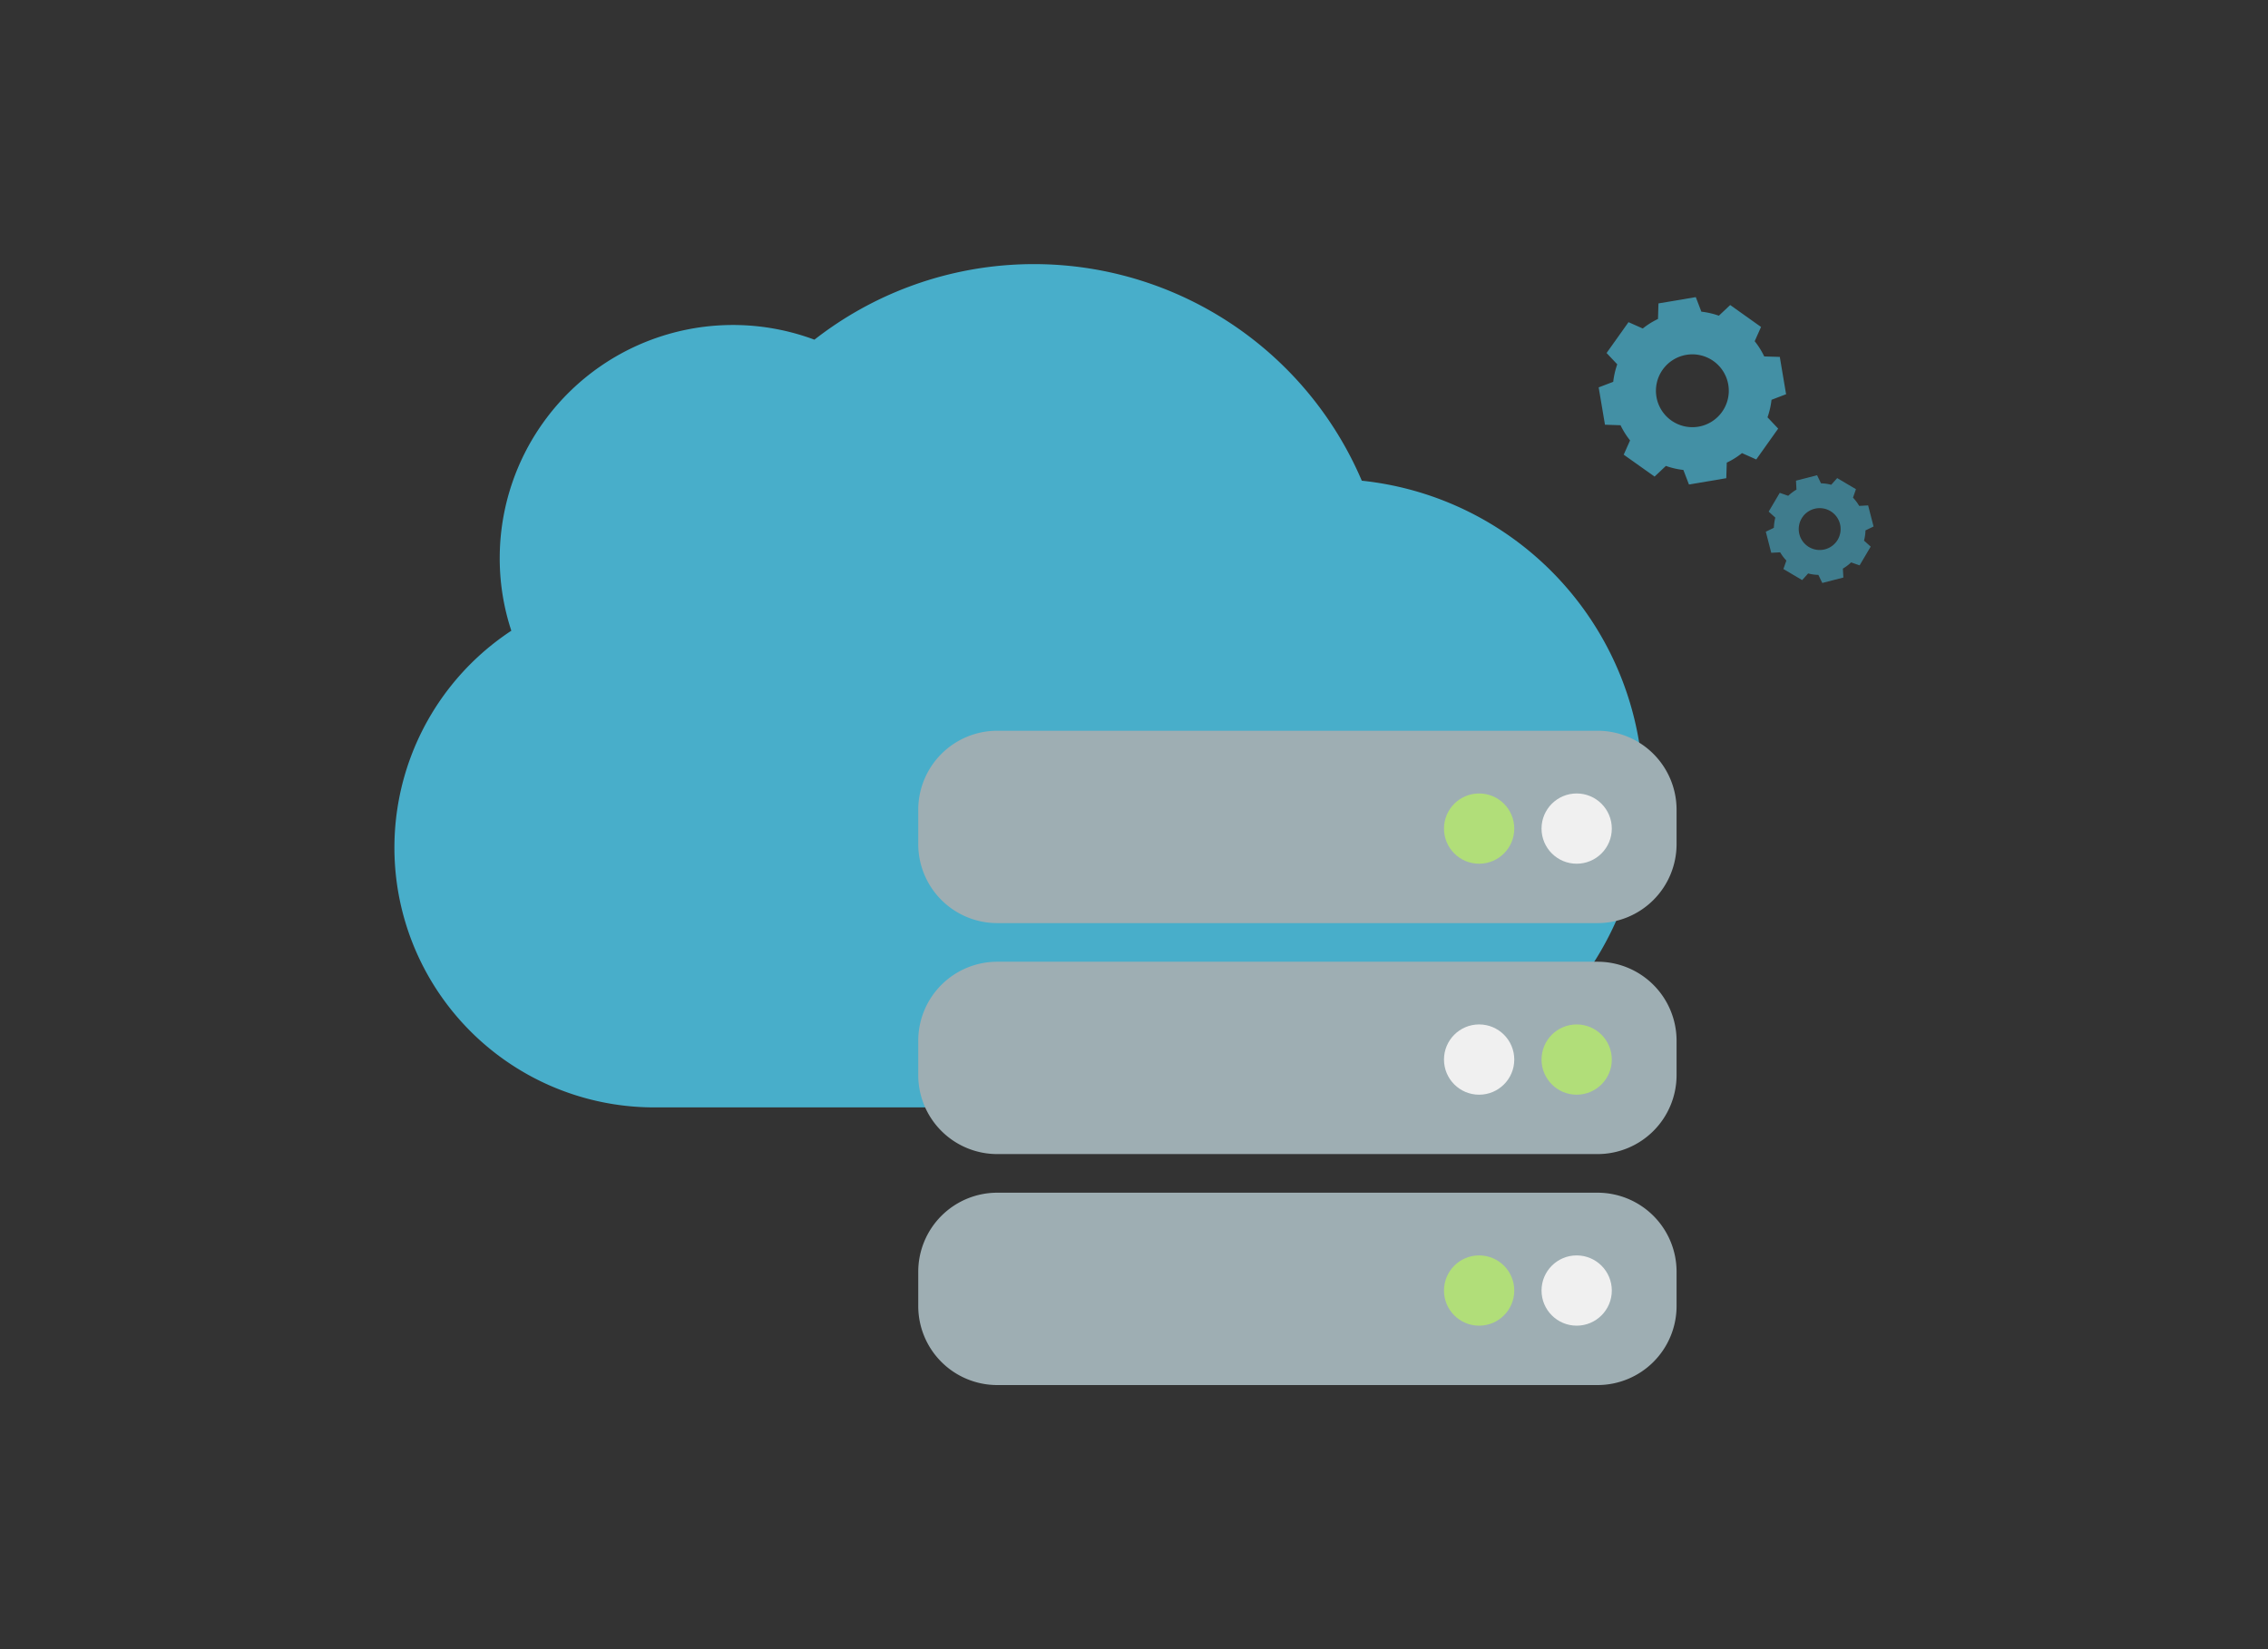
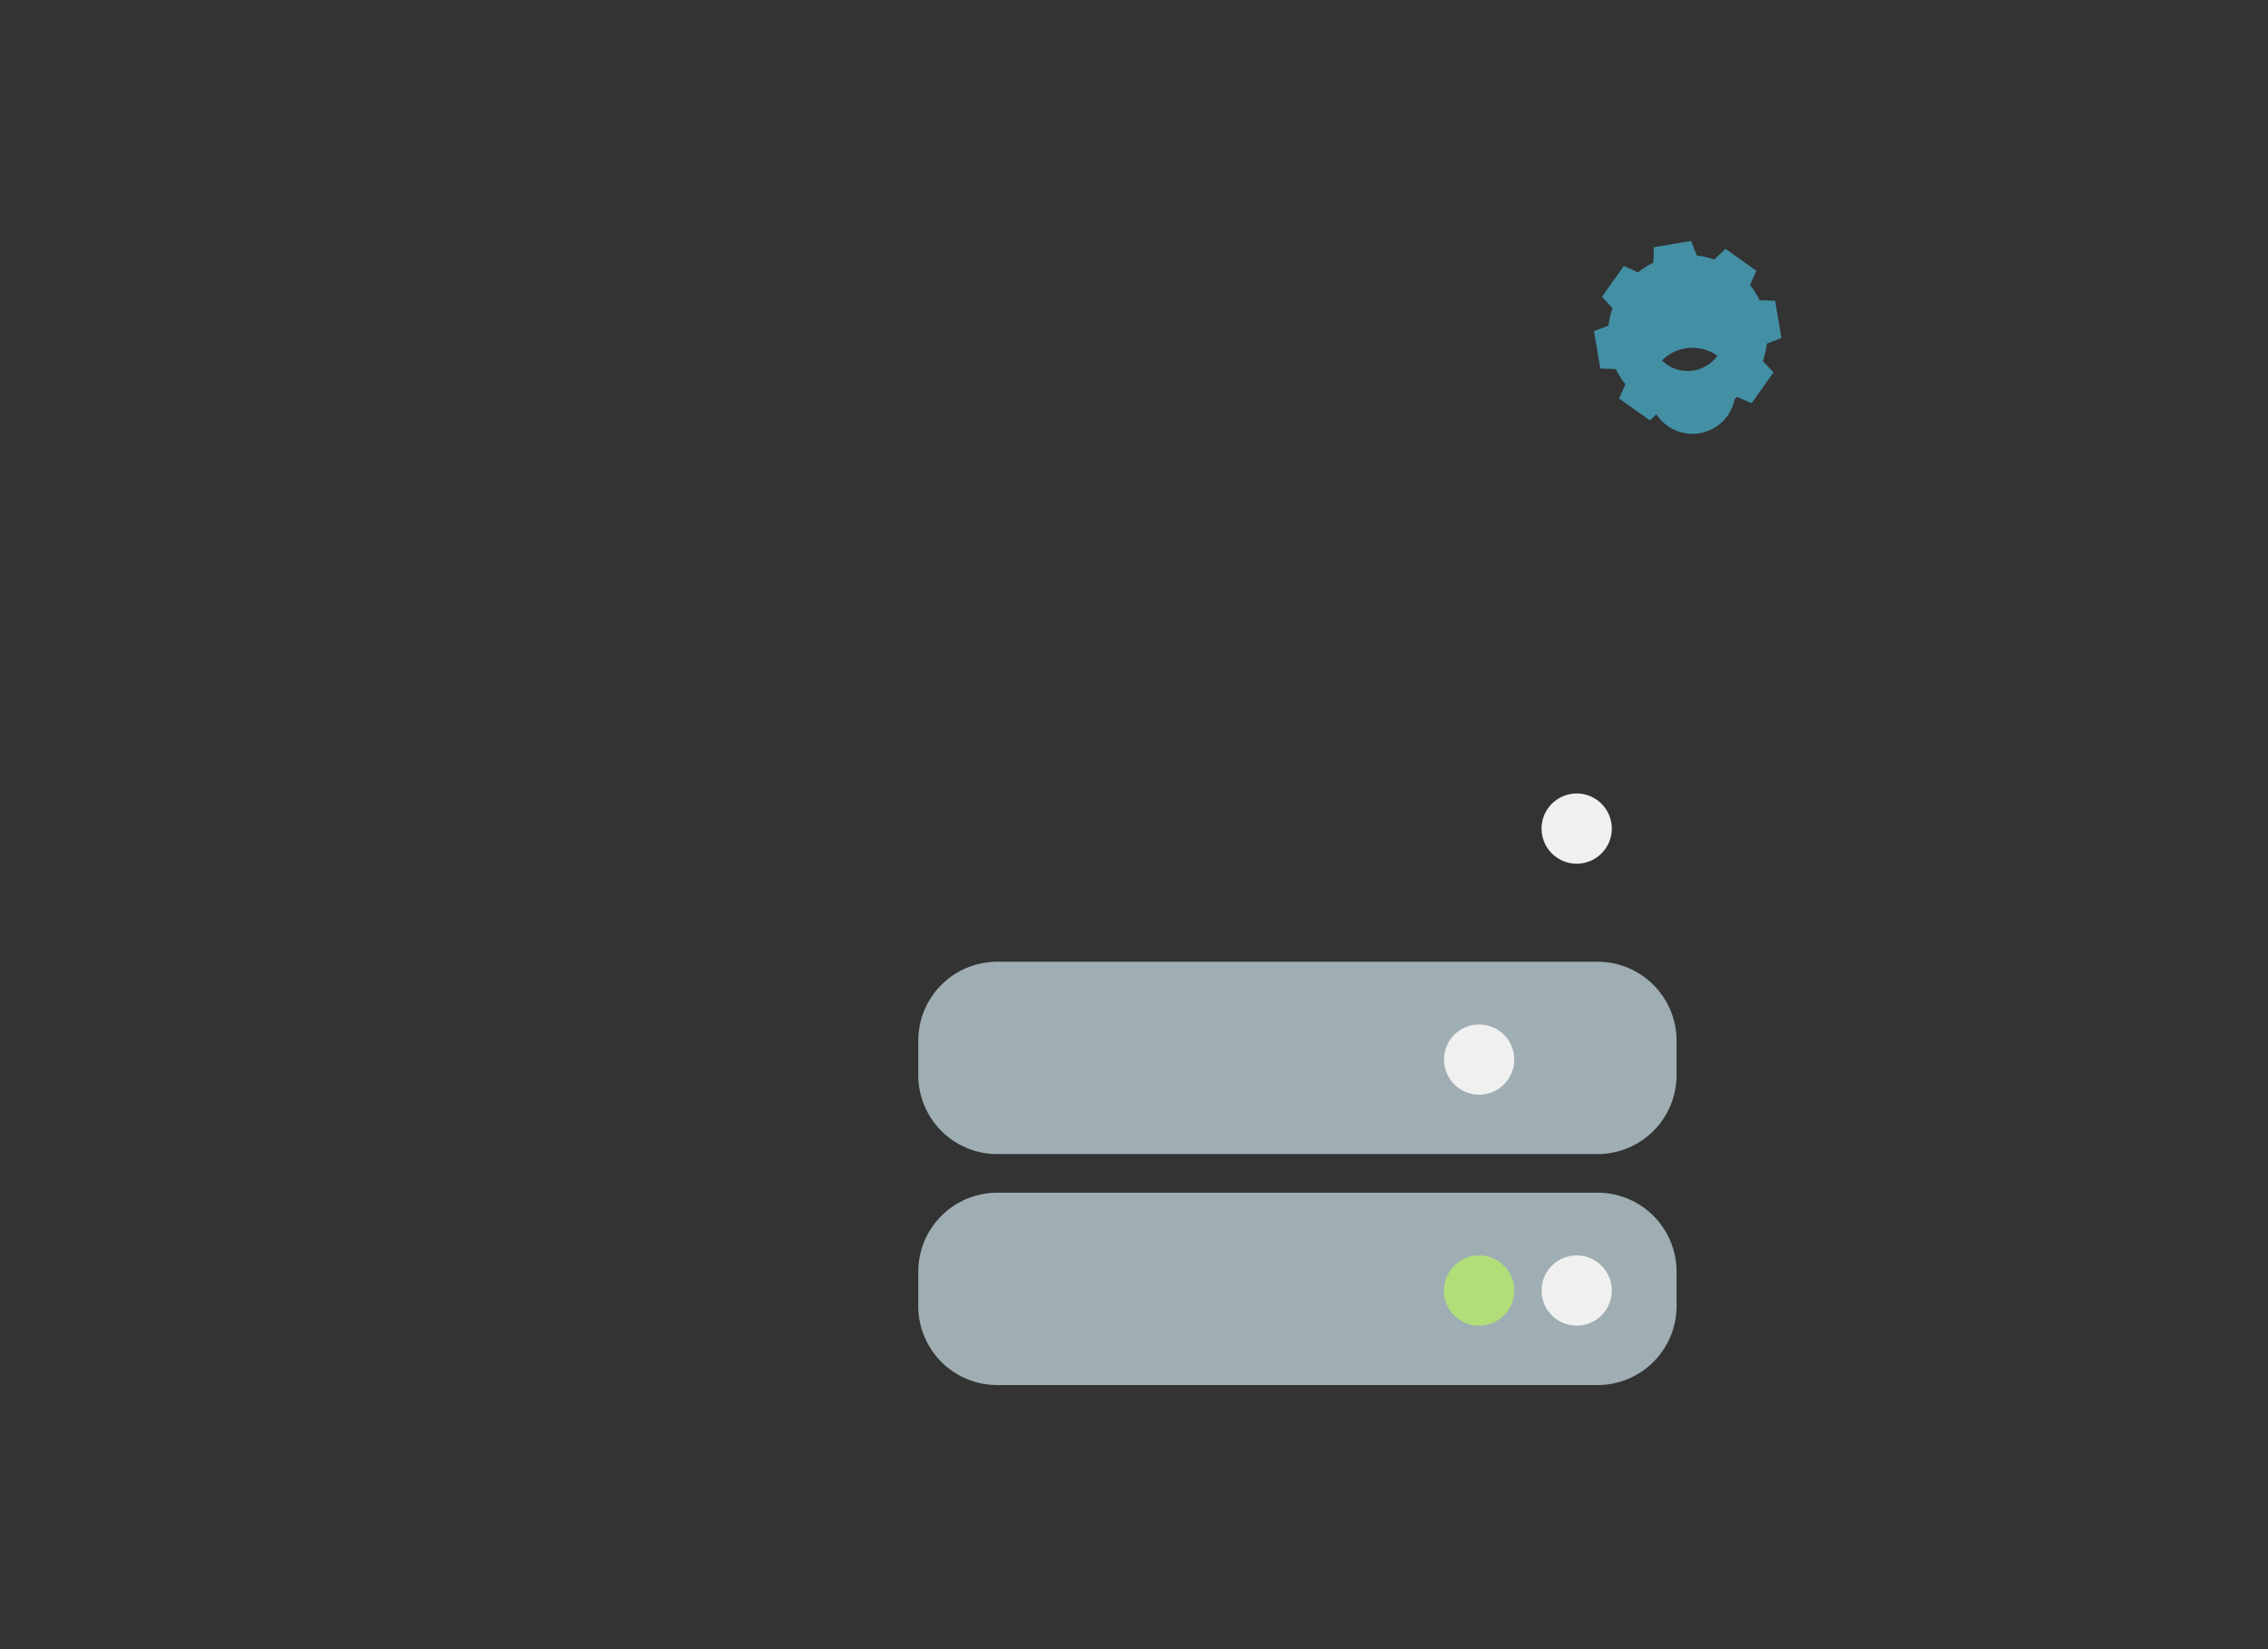
<svg xmlns="http://www.w3.org/2000/svg" width="330" height="240">
  <rect width="100%" height="100%" fill="#333333" stroke="none" />
  <path fill="none" d="M0 0h330v240H0z" />
  <g transform="translate(-1660 -7134)">
-     <path d="M1899.1 7249.435a45.715 45.715 0 0 1-45.722 45.722H1755.2a37.8 37.8 0 0 1-20.8-69.37 33.508 33.508 0 0 1-1.689-10.571 33.935 33.935 0 0 1 45.79-31.783 51.867 51.867 0 0 1 79.644 20.522 45.735 45.735 0 0 1 40.955 45.48Z" fill="#48aeca" style="isolation:isolate" />
-     <path d="M1903.946 7251.837v5.01a11.5 11.5 0 0 1-11.491 11.491H1805.1a11.494 11.494 0 0 1-11.491-11.491v-5.01a11.5 11.5 0 0 1 11.491-11.492h87.353a11.5 11.5 0 0 1 11.493 11.492Z" fill="#9eaeb3" />
-     <circle cx="5.113" cy="5.113" r="5.113" transform="translate(1870.104 7249.471)" fill="#b1de79" />
    <circle cx="5.112" cy="5.112" r="5.112" transform="translate(1884.298 7249.471)" fill="#f0f0f0" />
    <path d="M1903.946 7285.449v5.011a11.5 11.5 0 0 1-11.491 11.491H1805.1a11.494 11.494 0 0 1-11.491-11.491v-5.011a11.494 11.494 0 0 1 11.491-11.49h87.353a11.5 11.5 0 0 1 11.493 11.49Z" fill="#9eaeb3" />
    <circle cx="5.113" cy="5.113" r="5.113" transform="translate(1870.104 7283.084)" fill="#f0f0f0" />
-     <circle cx="5.112" cy="5.112" r="5.112" transform="translate(1884.298 7283.084)" fill="#b1de79" />
    <path d="M1903.946 7319.063v5.01a11.5 11.5 0 0 1-11.491 11.491H1805.1a11.494 11.494 0 0 1-11.491-11.491v-5.01a11.5 11.5 0 0 1 11.491-11.491h87.353a11.5 11.5 0 0 1 11.493 11.491Z" fill="#9eaeb3" />
    <circle cx="5.113" cy="5.113" r="5.113" transform="translate(1870.104 7316.697)" fill="#b1de79" />
    <circle cx="5.112" cy="5.112" r="5.112" transform="translate(1884.298 7316.698)" fill="#f0f0f0" />
-     <path d="M1909.882 7185.767a6.261 6.261 0 1 0 1.472 8.743 6.284 6.284 0 0 0-1.472-8.743Zm.679 8.175a5.3 5.3 0 0 1-7.384 1.248 5.3 5.3 0 1 1 7.384-1.248Zm7.2-1.76 2.119-.812-.915-5.43-2.267-.07a11.411 11.411 0 0 0-1.386-2.216l.924-2.073-4.489-3.192-1.648 1.553a11.523 11.523 0 0 0-2.546-.585l-.811-2.118-5.431.915-.069 2.266a11.008 11.008 0 0 0-2.214 1.386l-2.075-.923-3.191 4.489 1.551 1.647a11.638 11.638 0 0 0-.584 2.546l-2.119.81.917 5.432 2.266.078a11.622 11.622 0 0 0 1.386 2.208l-.925 2.074 4.49 3.189 1.648-1.551a11.062 11.062 0 0 0 2.544.585l.812 2.118 5.431-.917.07-2.266a10.913 10.913 0 0 0 2.214-1.385l2.075.923 3.192-4.489-1.554-1.645a11.389 11.389 0 0 0 .585-2.547Zm-14.584 3.008a5.3 5.3 0 1 1 7.384-1.248 5.3 5.3 0 0 1-7.384 1.248Z" fill="#48aeca" style="isolation:isolate" opacity=".75" />
-     <path d="M1928.26 7210.1a3.6 3.6 0 1 0-2.594 4.39 3.613 3.613 0 0 0 2.594-4.39Zm-2.734 3.845a3.051 3.051 0 0 1-3.709-2.189 3.049 3.049 0 1 1 3.709 2.189Zm3.821 1.9 1.232.43 1.612-2.728-.972-.872a6.468 6.468 0 0 0 .213-1.487l1.176-.57-.792-3.068-1.3.072a6.577 6.577 0 0 0-.9-1.2l.428-1.232-2.727-1.613-.87.972a6.326 6.326 0 0 0-1.489-.213l-.569-1.175-3.067.791.07 1.3a6.641 6.641 0 0 0-1.2.9l-1.234-.428-1.611 2.728.966.875a6.855 6.855 0 0 0-.208 1.483l-1.175.57.791 3.066 1.3-.07a6.191 6.191 0 0 0 .9 1.2l-.43 1.233 2.728 1.61.871-.967a6.419 6.419 0 0 0 1.488.21l.569 1.175 3.067-.79-.071-1.3a6.584 6.584 0 0 0 1.204-.907Zm-7.53-4.087a3.048 3.048 0 1 1 3.709 2.19 3.051 3.051 0 0 1-3.709-2.195Z" fill="#48aeca" style="isolation:isolate" opacity=".6" />
+     <path d="M1909.882 7185.767a6.261 6.261 0 1 0 1.472 8.743 6.284 6.284 0 0 0-1.472-8.743Za5.3 5.3 0 0 1-7.384 1.248 5.3 5.3 0 1 1 7.384-1.248Zm7.2-1.76 2.119-.812-.915-5.43-2.267-.07a11.411 11.411 0 0 0-1.386-2.216l.924-2.073-4.489-3.192-1.648 1.553a11.523 11.523 0 0 0-2.546-.585l-.811-2.118-5.431.915-.069 2.266a11.008 11.008 0 0 0-2.214 1.386l-2.075-.923-3.191 4.489 1.551 1.647a11.638 11.638 0 0 0-.584 2.546l-2.119.81.917 5.432 2.266.078a11.622 11.622 0 0 0 1.386 2.208l-.925 2.074 4.49 3.189 1.648-1.551a11.062 11.062 0 0 0 2.544.585l.812 2.118 5.431-.917.07-2.266a10.913 10.913 0 0 0 2.214-1.385l2.075.923 3.192-4.489-1.554-1.645a11.389 11.389 0 0 0 .585-2.547Zm-14.584 3.008a5.3 5.3 0 1 1 7.384-1.248 5.3 5.3 0 0 1-7.384 1.248Z" fill="#48aeca" style="isolation:isolate" opacity=".75" />
  </g>
</svg>